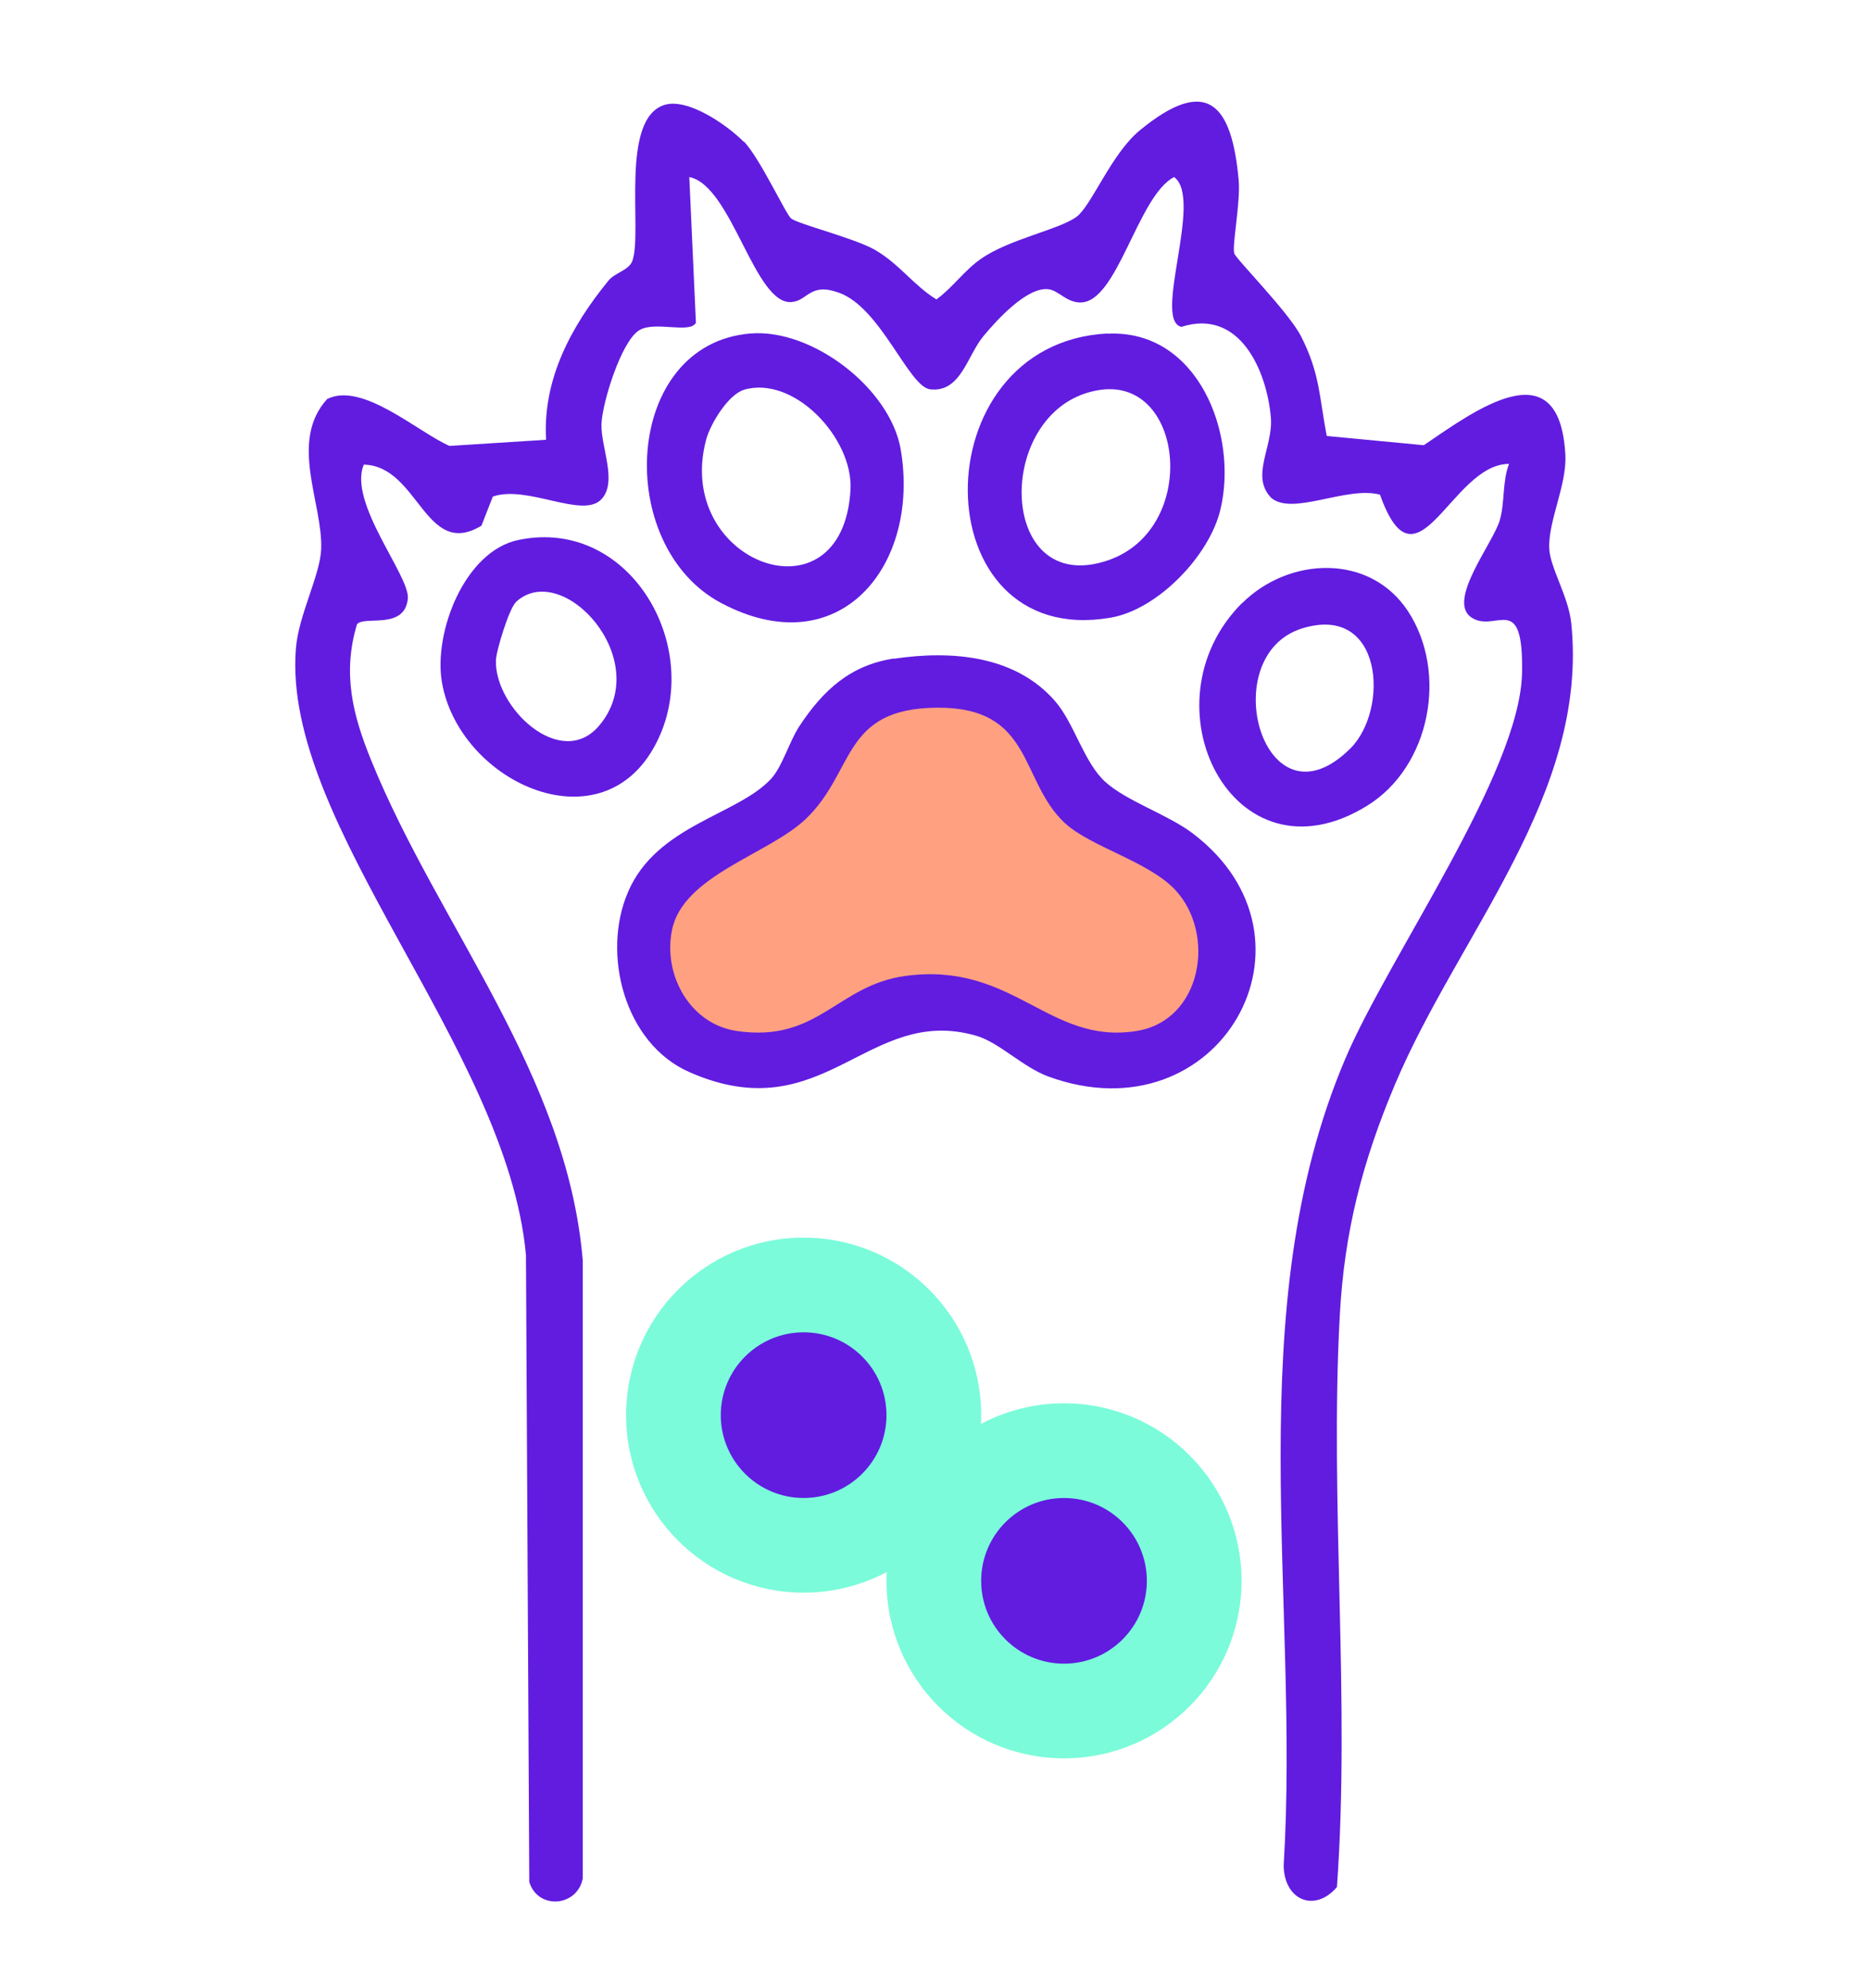
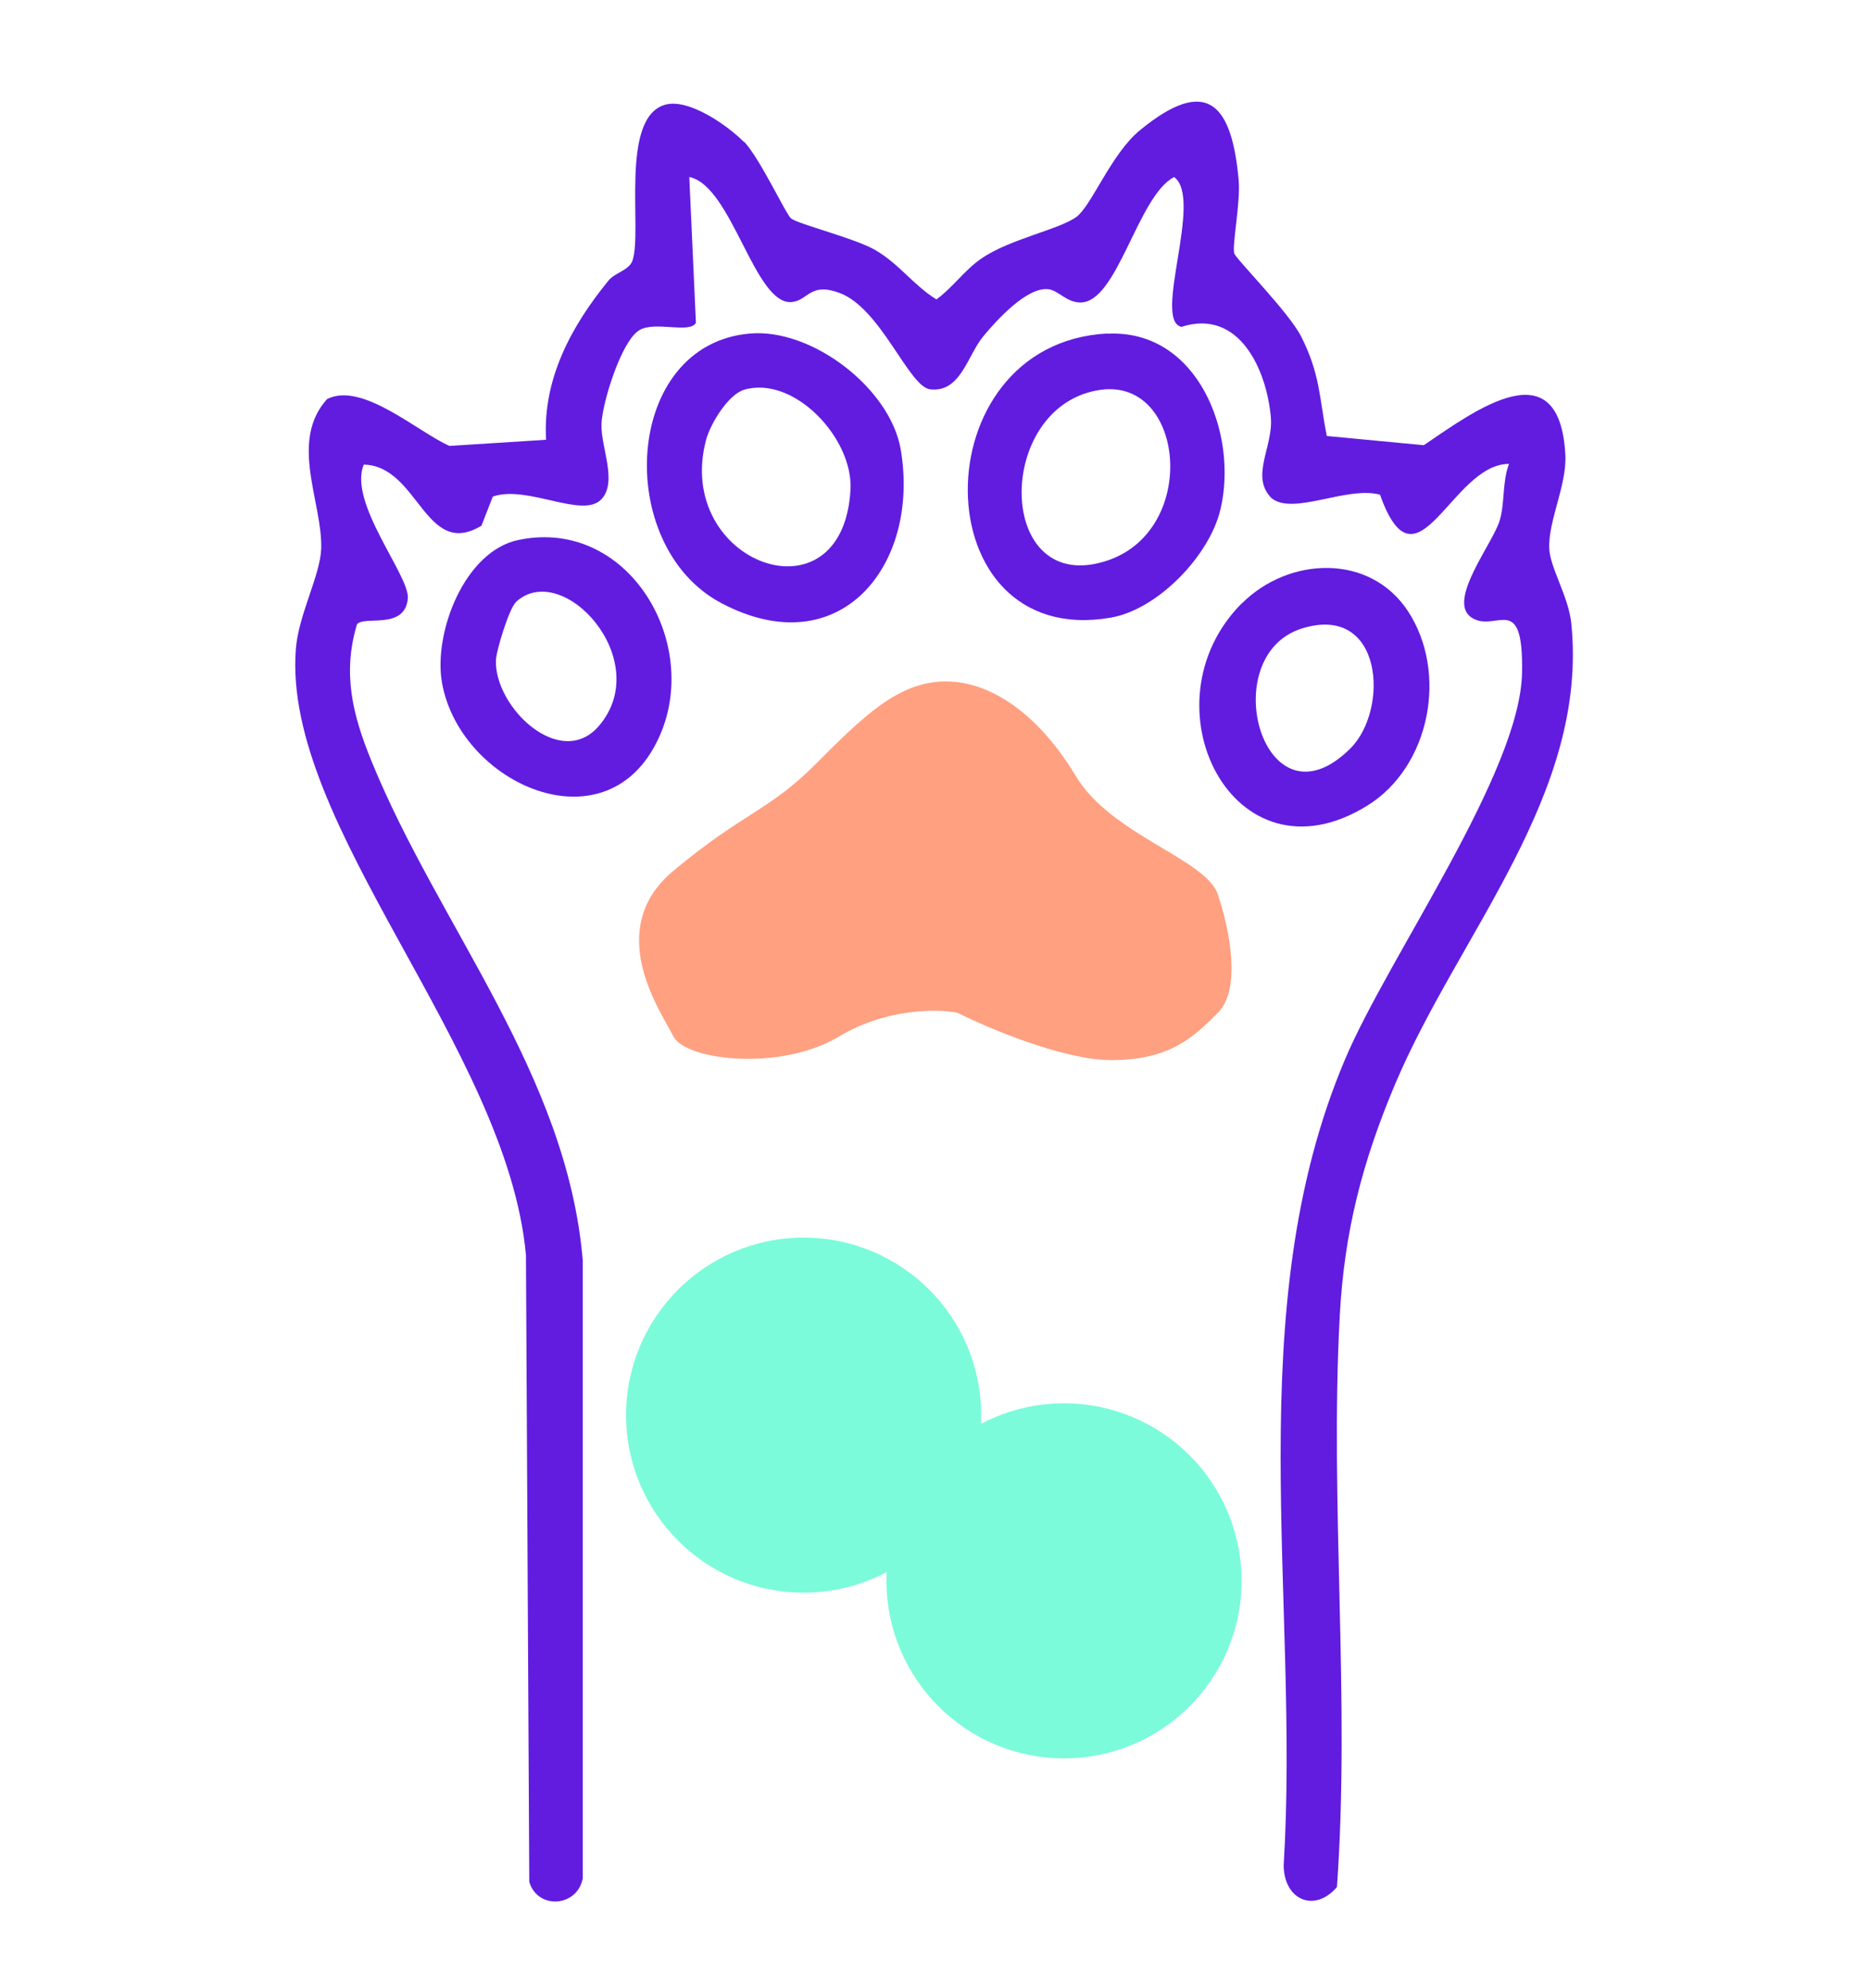
<svg xmlns="http://www.w3.org/2000/svg" id="uuid-d2a9f128-a43e-47a6-bdbe-a4f0d8f61160" viewBox="0 0 79 84">
  <defs>
    <style>.uuid-c3575359-c8de-4a7a-a878-b9c5ad5e2b79{fill:#ffa081;}.uuid-e1c732ff-0464-4a36-aa82-a6ffe58b9f07{fill:#7bfbda;}.uuid-8fcf46da-5024-4d26-9e3b-08f62175dfa3{stroke:#611ce0;}.uuid-8fcf46da-5024-4d26-9e3b-08f62175dfa3,.uuid-a0ab6fd9-fc6d-481b-94ef-d9fcd4e80657{fill:#611ce0;}</style>
  </defs>
  <path class="uuid-a0ab6fd9-fc6d-481b-94ef-d9fcd4e80657" d="M31.41,5.96c.68.69,1.78,3.08,2.01,3.27.3.24,2.68.83,3.55,1.33,1.03.6,1.63,1.5,2.59,2.09.7-.51,1.18-1.23,1.89-1.72,1.19-.83,3.3-1.23,4.03-1.77.64-.48,1.47-2.67,2.68-3.66,2.83-2.32,3.88-1.12,4.17,2.12.08.93-.28,2.71-.19,3.08.05.22,2.31,2.49,2.83,3.52.8,1.58.76,2.55,1.08,4.2l4.1.39c2.18-1.48,5.73-4.13,5.98.4.07,1.28-.73,2.8-.68,3.96.03.81.81,2.02.93,3.16.74,7.21-4.74,13.09-7.44,19.47-1.38,3.27-2.15,6.23-2.34,9.79-.43,7.93.45,16.21-.12,24.14-.96,1.11-2.24.53-2.25-.92.69-11.27-1.9-23.47,2.6-34.07,1.83-4.32,7.38-12.08,7.47-16.3.07-3.54-1.12-1.65-2.15-2.36-1.03-.71.94-3.15,1.21-4.1.22-.76.1-1.62.39-2.38-2.44-.01-3.89,5.69-5.45,1.3-1.4-.38-3.68.9-4.59.14-.9-.92.08-2.16-.02-3.39-.17-2.01-1.33-4.63-3.78-3.84-1.23-.28.94-5.43-.31-6.33-1.55.81-2.39,5.33-3.97,5.3-.59-.01-.91-.51-1.34-.56-.9-.11-2.19,1.31-2.75,1.99-.68.82-.95,2.38-2.24,2.24-.91-.1-2.08-3.44-3.85-4.08-1.23-.45-1.31.32-1.99.39-1.58.17-2.53-4.92-4.34-5.28l.28,6.16c-.27.47-1.73-.09-2.39.31-.76.45-1.57,3.07-1.6,3.97-.03.97.68,2.42.01,3.16-.78.87-3.14-.61-4.6-.1l-.48,1.23c-2.38,1.44-2.65-2.53-4.97-2.58-.68,1.6,1.95,4.7,1.86,5.66-.13,1.35-1.87.7-2.15,1.09-.62,2.07-.18,3.83.6,5.74,2.83,6.98,8.28,13.24,8.94,21.14v26.1c-.23,1.21-1.9,1.34-2.26.15l-.14-26.48c-.79-8.75-10.31-18.16-9.72-25.62.11-1.43,1.03-3.1,1.07-4.23.06-1.95-1.37-4.53.25-6.32,1.48-.75,3.84,1.4,5.17,1.98l4.08-.26c-.15-2.56,1.07-4.81,2.64-6.73.27-.33.87-.43,1.01-.84.43-1.25-.55-6,1.36-6.58,1-.3,2.66.87,3.35,1.57h0Z" />
  <path class="uuid-c3575359-c8de-4a7a-a878-b9c5ad5e2b79" d="M35.45,43.79c2-1.2,4.17-1.17,5-1,1.33.67,4.5,2,6.5,2,2.5,0,3.5-1,4.5-2s.5-3.5,0-5-4.5-2.5-6-5-3.5-4-5.5-4-3.5,1.5-5.5,3.5-3,2-6,4.5c-3,2.5-.5,6,0,7,.5,1,4.5,1.5,7,0Z" />
-   <path class="uuid-a0ab6fd9-fc6d-481b-94ef-d9fcd4e80657" d="M37.78,27.83c2.42-.36,5.11-.14,6.79,1.79.82.94,1.22,2.6,2.13,3.42.9.81,2.62,1.37,3.66,2.15,5.95,4.47,1.15,12.94-6.08,10.29-1.08-.4-2.07-1.44-3.04-1.72-4.6-1.33-6.42,4.04-12.11,1.54-2.76-1.21-3.72-5.01-2.6-7.61,1.21-2.83,4.61-3.24,6.04-4.78.48-.52.77-1.57,1.2-2.23,1-1.51,2.14-2.58,4.01-2.86h0ZM49.65,37.6c-1.13-1.21-3.59-1.82-4.68-2.84-1.91-1.8-1.31-4.89-5.38-4.86-4.06.03-3.44,2.71-5.57,4.72-1.57,1.48-5.16,2.37-5.63,4.67-.39,1.9.76,3.98,2.74,4.27,3.46.5,4.22-1.94,7.14-2.33,4.57-.6,6.02,2.92,9.74,2.33,2.78-.44,3.37-4.11,1.64-5.96h0Z" />
  <path class="uuid-a0ab6fd9-fc6d-481b-94ef-d9fcd4e80657" d="M31.71,14.09c2.6-.21,5.89,2.31,6.34,4.89.84,4.9-2.57,9.15-7.58,6.5-4.57-2.42-4.15-10.96,1.24-11.39ZM31.43,16.47c-.67.2-1.42,1.44-1.6,2.11-1.38,5.21,5.78,7.85,6.1,2.11.12-2.17-2.39-4.85-4.51-4.22Z" />
  <path class="uuid-a0ab6fd9-fc6d-481b-94ef-d9fcd4e80657" d="M46.78,14.1c3.82-.2,5.54,4.23,4.78,7.42-.46,1.96-2.66,4.25-4.66,4.58-7.95,1.35-8.05-11.59-.12-12.01ZM46.5,16.47c-4.54.63-4.47,8.85.32,7.2,3.83-1.32,3.23-7.69-.32-7.2Z" />
-   <path class="uuid-a0ab6fd9-fc6d-481b-94ef-d9fcd4e80657" d="M21.92,22.81c4.8-.99,8,4.8,5.67,8.83-2.36,4.1-8.2,1.34-8.92-2.81-.36-2.09.94-5.54,3.24-6.02h0ZM21.79,25.45c-.28.26-.83,2.04-.84,2.46-.05,2,2.75,4.65,4.36,2.75,2.36-2.78-1.56-7.05-3.52-5.22h0Z" />
+   <path class="uuid-a0ab6fd9-fc6d-481b-94ef-d9fcd4e80657" d="M21.92,22.81c4.8-.99,8,4.8,5.67,8.83-2.36,4.1-8.2,1.34-8.92-2.81-.36-2.09.94-5.54,3.24-6.02ZM21.79,25.45c-.28.26-.83,2.04-.84,2.46-.05,2,2.75,4.65,4.36,2.75,2.36-2.78-1.56-7.05-3.52-5.22h0Z" />
  <path class="uuid-a0ab6fd9-fc6d-481b-94ef-d9fcd4e80657" d="M52.48,25.48c1.96-1.95,5.38-2.12,7,.34,1.7,2.59.95,6.57-1.72,8.22-5.67,3.51-9.55-4.32-5.28-8.57ZM57.05,31.62c1.65-1.65,1.38-6.13-2.04-5.07-3.73,1.16-1.62,8.71,2.04,5.07Z" />
  <circle class="uuid-e1c732ff-0464-4a36-aa82-a6ffe58b9f07" cx="33.95" cy="59.79" r="7.5" />
  <circle class="uuid-e1c732ff-0464-4a36-aa82-a6ffe58b9f07" cx="44.95" cy="66.79" r="7.5" />
-   <circle class="uuid-8fcf46da-5024-4d26-9e3b-08f62175dfa3" cx="33.95" cy="59.79" r="3" />
-   <circle class="uuid-8fcf46da-5024-4d26-9e3b-08f62175dfa3" cx="44.95" cy="66.79" r="3" />
</svg>